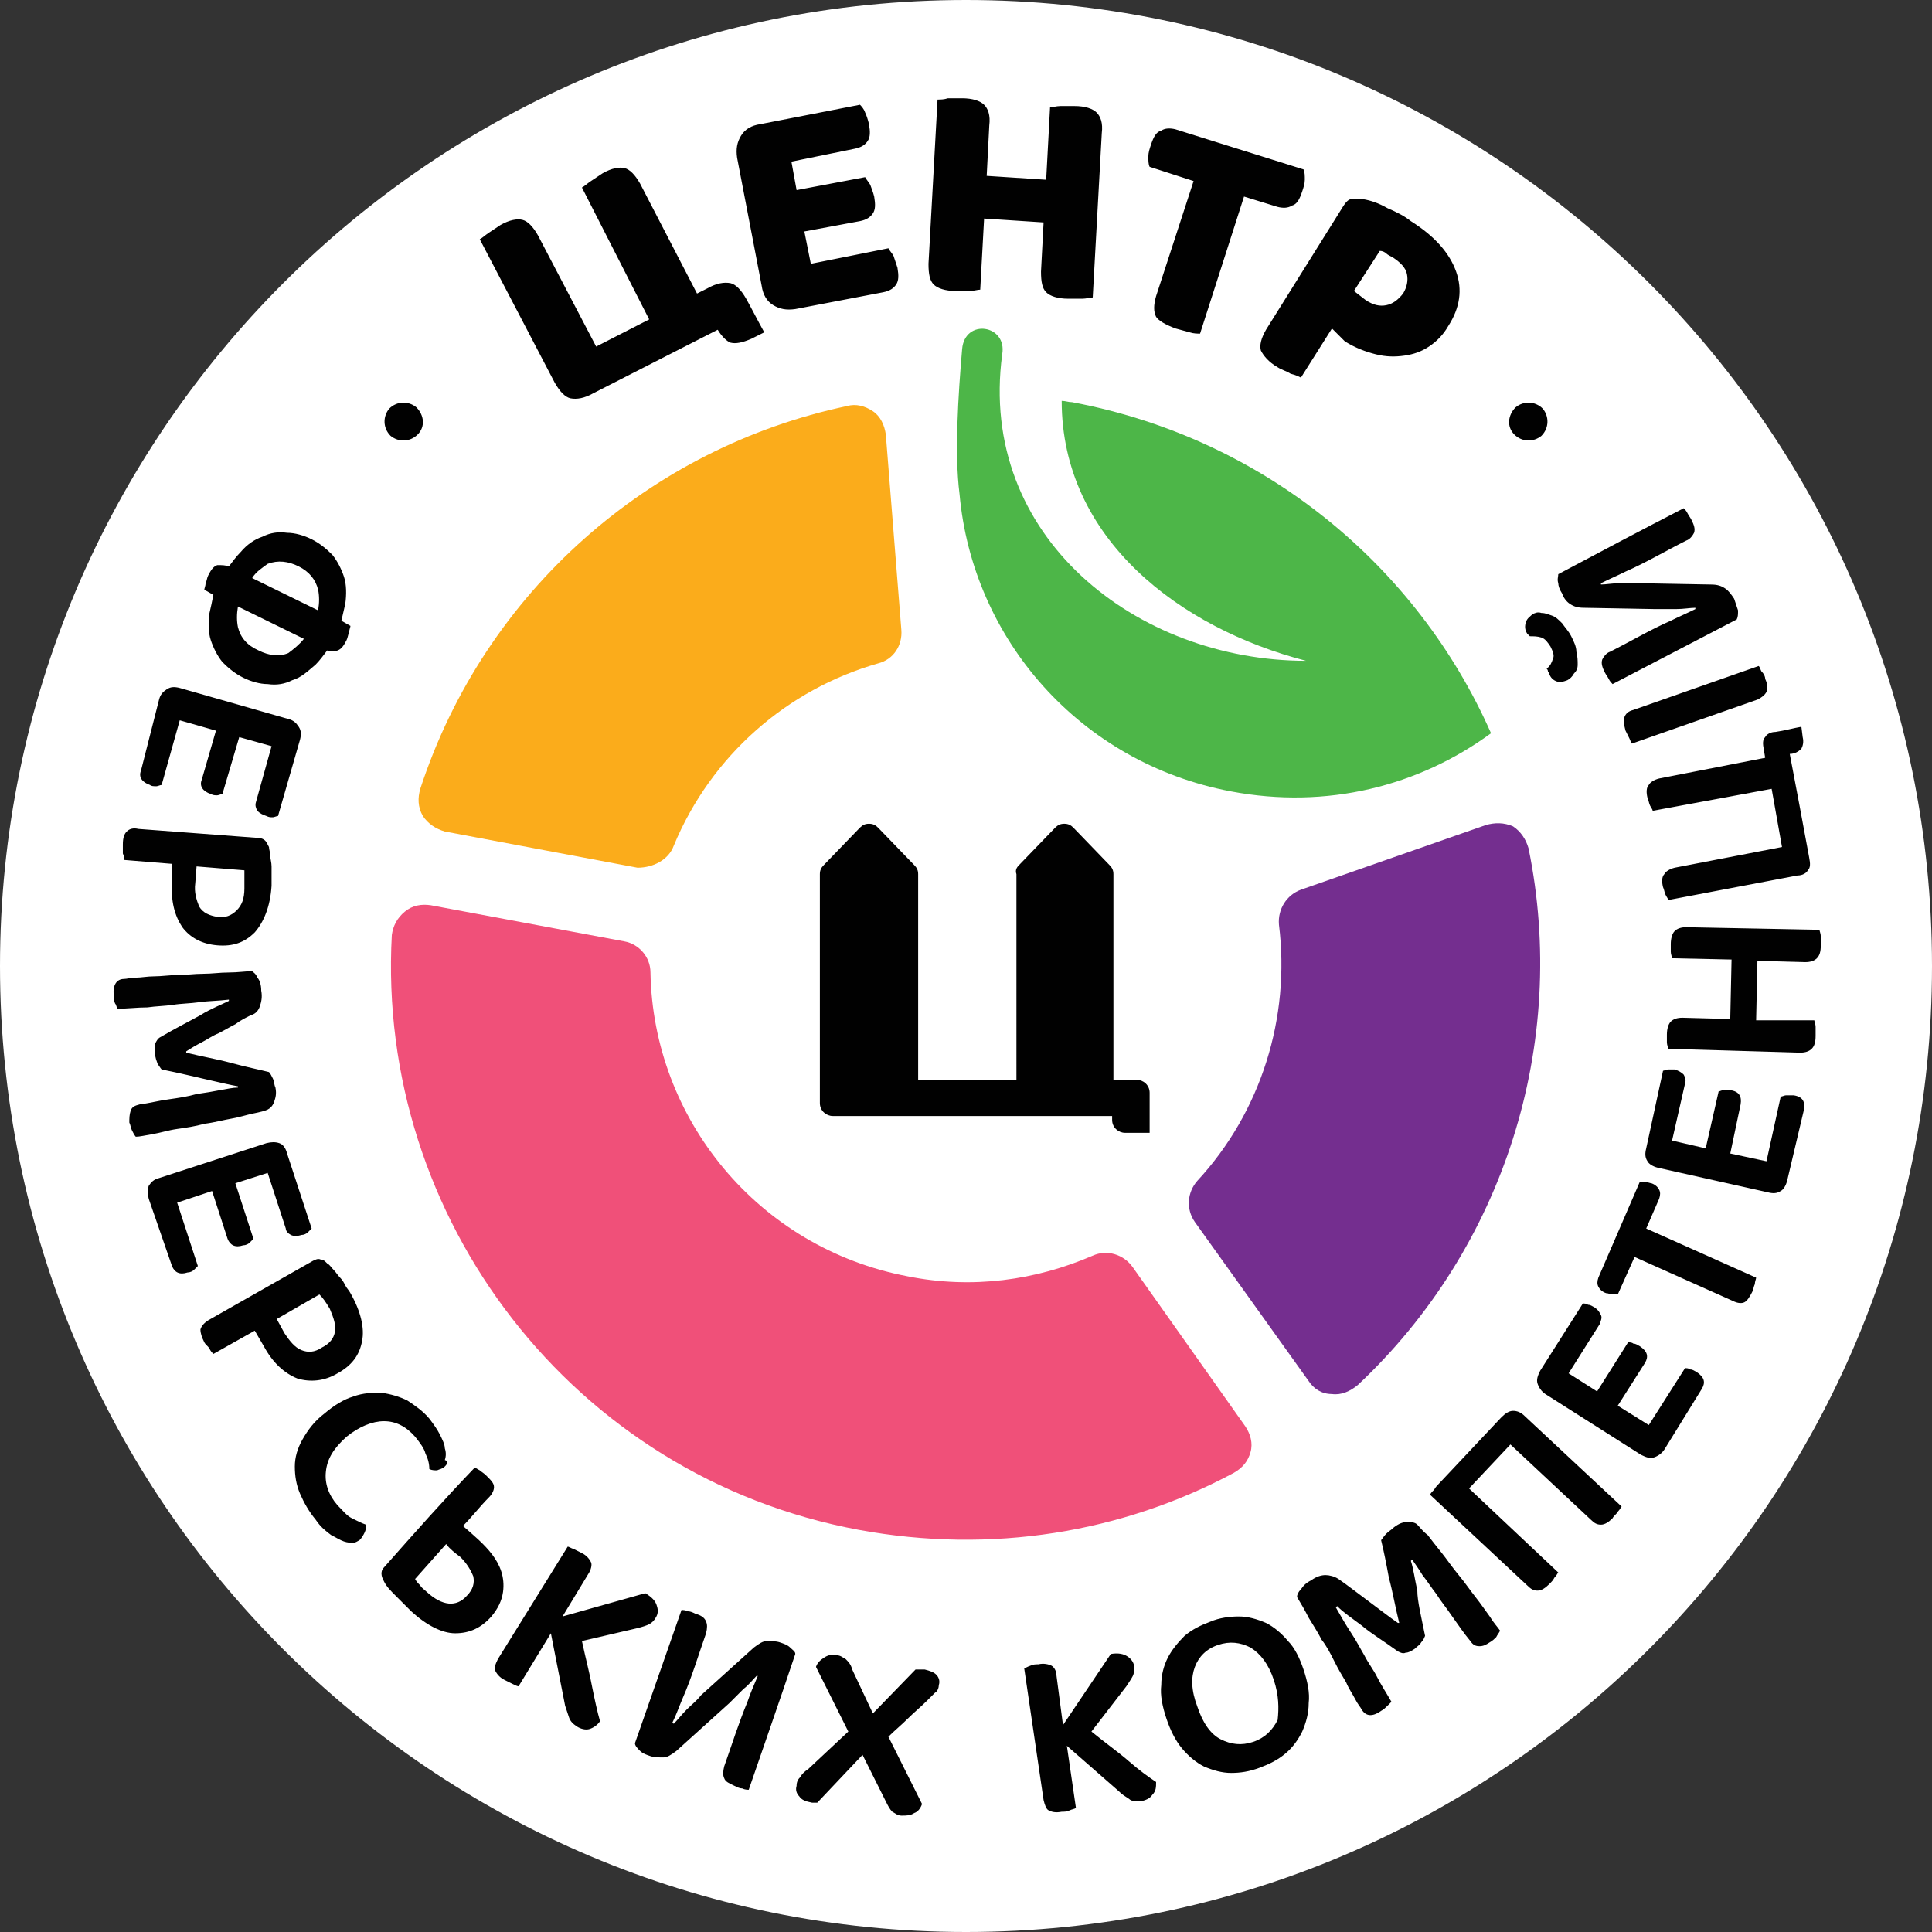
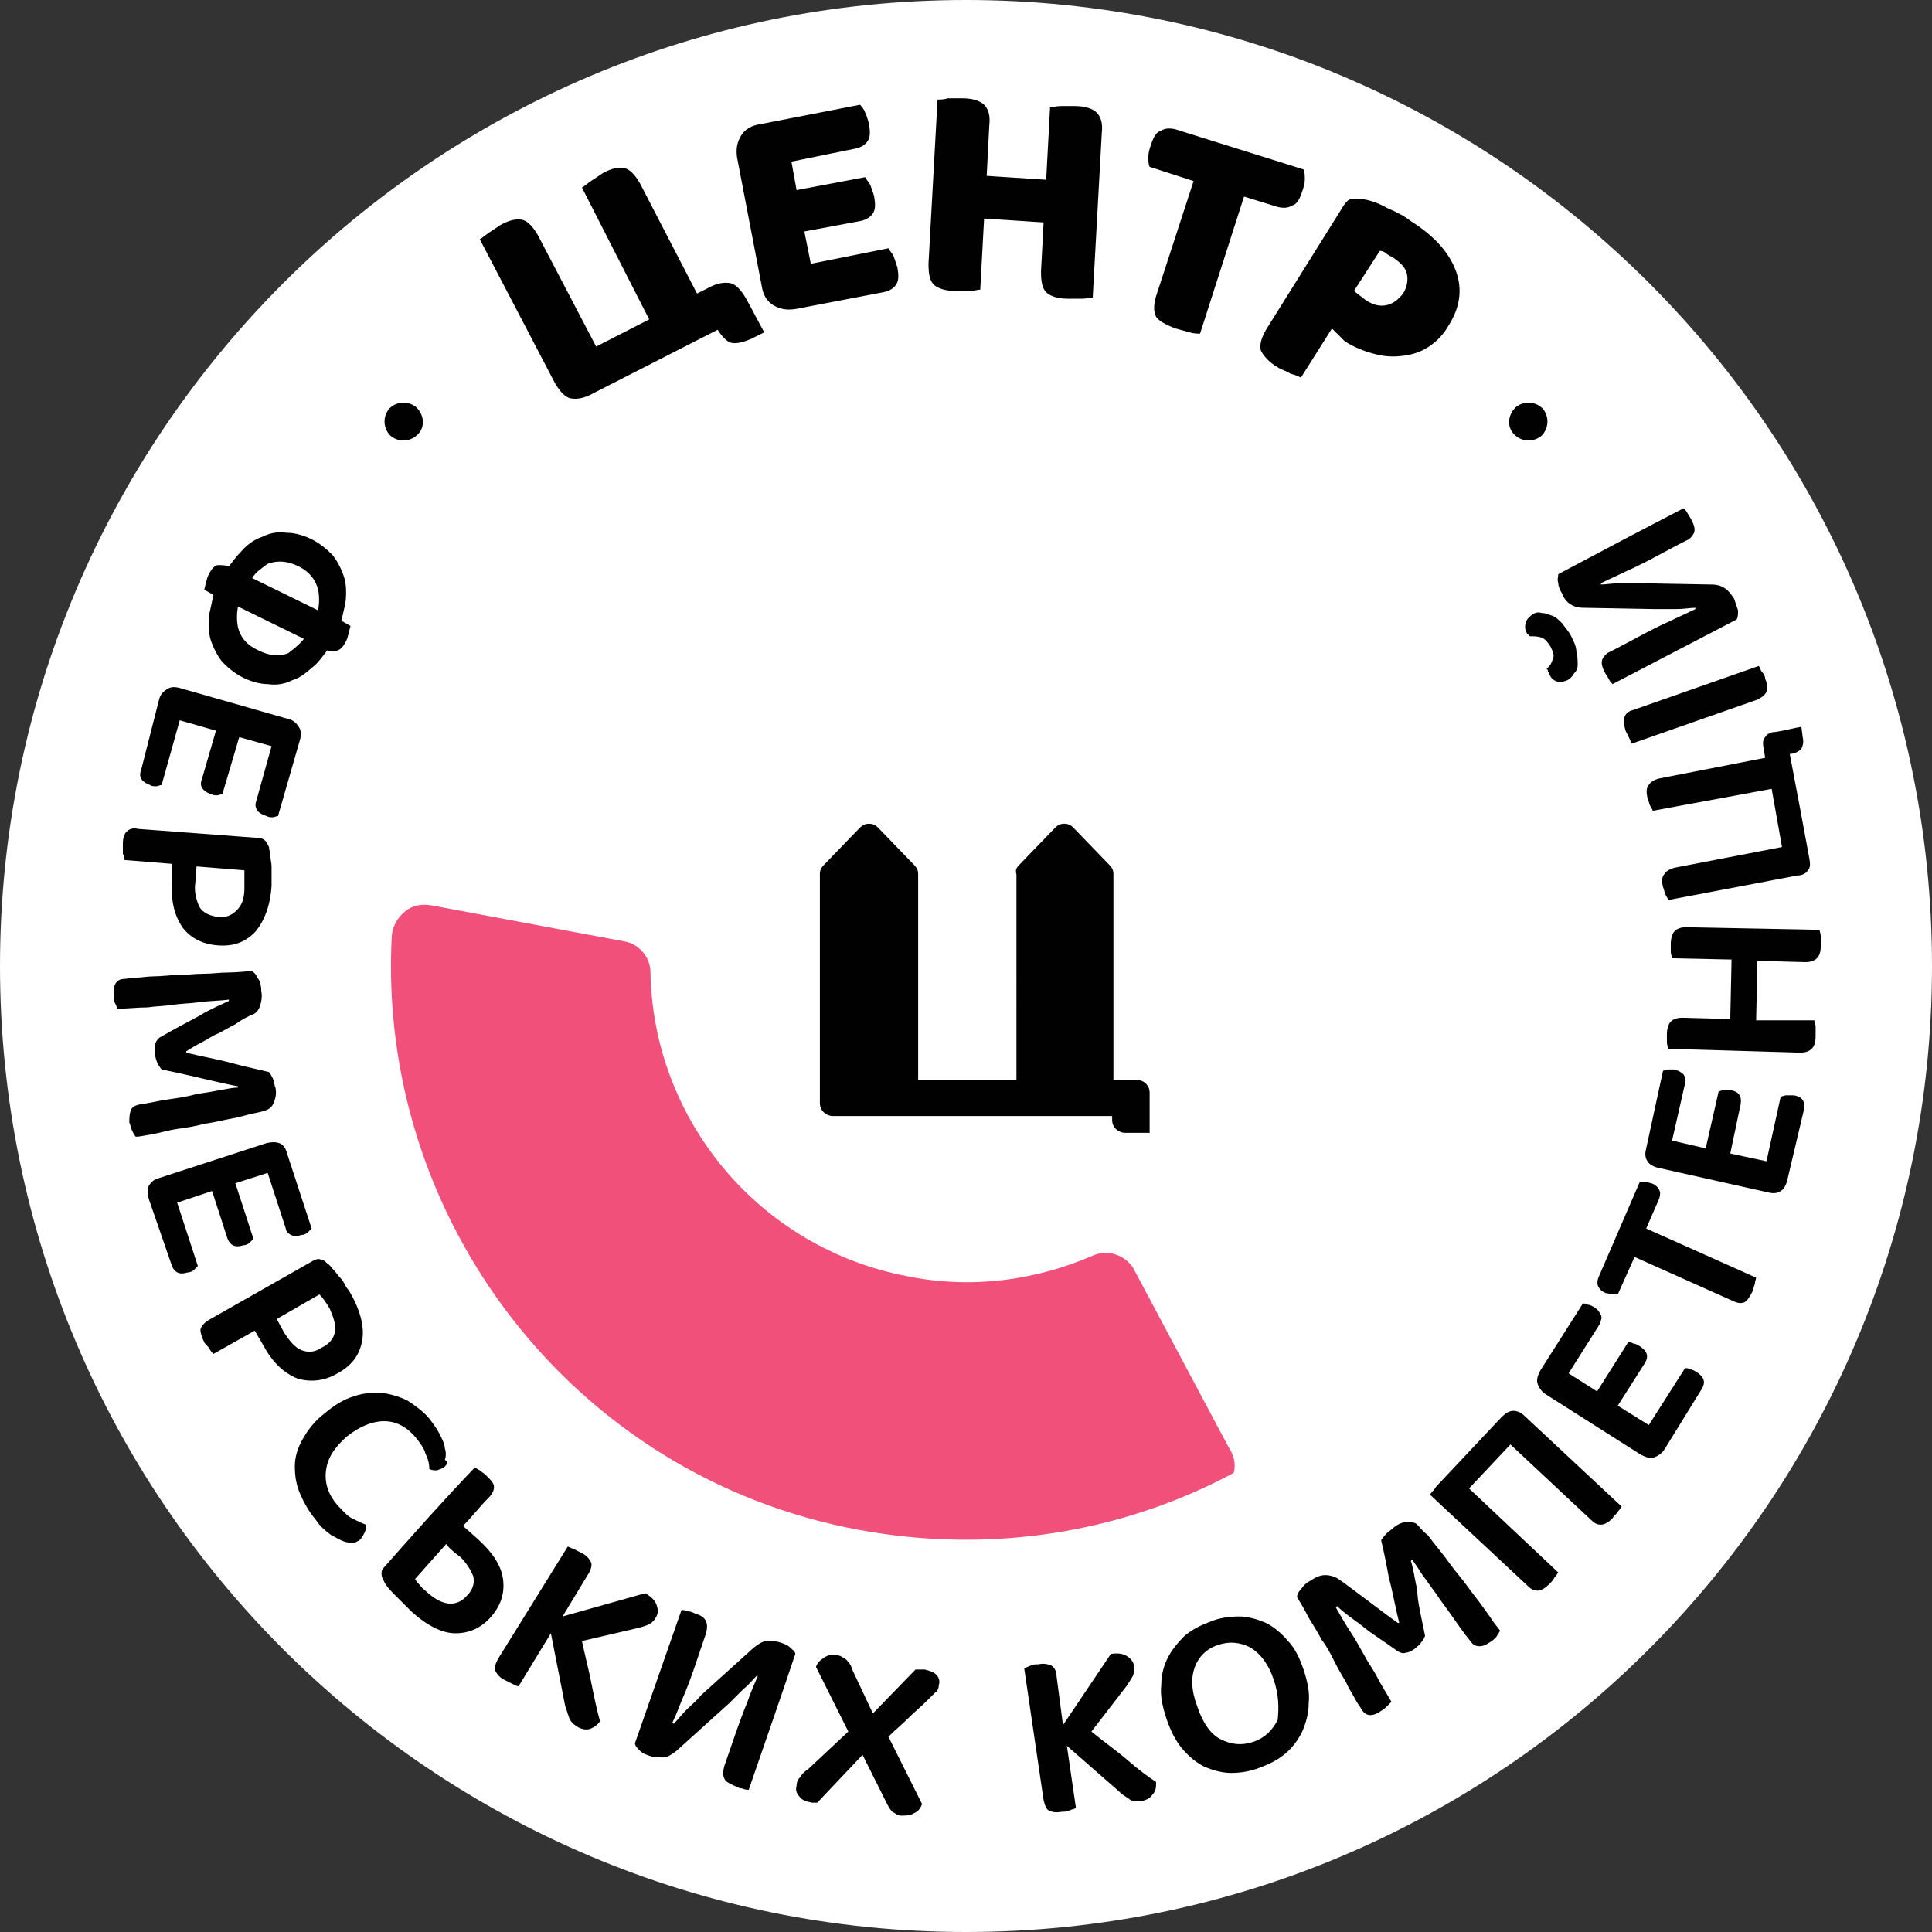
<svg xmlns="http://www.w3.org/2000/svg" version="1.1" id="Layer_1" x="0px" y="0px" width="149.4px" height="149.4px" viewBox="0 0 149.4 149.4" style="enable-background:new 0 0 149.4 149.4;" xml:space="preserve">
  <rect x="0" y="0" width="149.4" height="149.4" fill="#333333" stroke="none" />
  <style type="text/css">
	.st0{fill-rule:evenodd;clip-rule:evenodd;fill:#FFFFFF;}
	.st1{fill-rule:evenodd;clip-rule:evenodd;fill:#FBAC1B;}
	.st2{fill-rule:evenodd;clip-rule:evenodd;fill:#F05079;}
	.st3{fill-rule:evenodd;clip-rule:evenodd;fill:#742E8F;}
	.st4{fill-rule:evenodd;clip-rule:evenodd;fill:#4DB648;}
	.st5{fill:#010101;}
</style>
  <path class="st0" d="M74.7,0C33.5,0,0,33.5,0,74.7c0,41.3,33.5,74.7,74.7,74.7c41.3,0,74.7-33.5,74.7-74.7C149.4,33.5,116,0,74.7,0" />
-   <path class="st1" d="M52.1,65.4c2.9-7,8.8-12.1,15.8-14.1c1.2-0.3,1.9-1.4,1.8-2.6l-1.2-15.1c-0.1-0.7-0.4-1.4-1-1.8  c-0.6-0.4-1.3-0.6-2-0.4c-15.2,3.2-28,14.3-33,29.6c-0.2,0.7-0.2,1.4,0.2,2.1c0.4,0.6,1,1,1.7,1.2l14.9,2.8  C50.5,67.1,51.7,66.5,52.1,65.4" />
-   <path class="st2" d="M84.5,97.1c-4.4,1.9-9.3,2.6-14.3,1.6c-11.6-2.2-19.7-12.2-19.9-23.5c0-1.2-0.9-2.2-2-2.4L33.3,70  c-0.7-0.1-1.4,0-2,0.5c-0.6,0.5-0.9,1.1-1,1.8c-1.2,21.9,14,41.9,36.1,46c10.3,1.9,20.4,0.2,29-4.4c0.7-0.4,1.1-0.9,1.3-1.6  c0.2-0.7,0-1.4-0.4-2L87.6,98C86.9,97,85.6,96.6,84.5,97.1" />
-   <path class="st3" d="M114.9,63.8l-14.3,5c-1.1,0.4-1.8,1.5-1.7,2.7c0.9,7.2-1.4,14.5-6.3,19.8c-0.8,0.9-0.9,2.2-0.2,3.2l8.8,12.3  c0.4,0.6,1,1,1.8,1c0.7,0.1,1.4-0.2,2-0.7c11.3-10.6,16.3-26.4,13.2-41.5c-0.2-0.7-0.6-1.3-1.2-1.7  C116.3,63.6,115.6,63.6,114.9,63.8" />
-   <path class="st4" d="M115.3,56.7c-5.7-12.9-17.5-22.8-32.4-25.6c-0.3,0-0.5-0.1-0.8-0.1c0,10.7,9.2,17.6,18.9,20.1  c-13.1,0-25.4-9.6-23.5-23.7c0.4-2.3-2.9-2.8-3.1-0.4c-0.3,3.5-0.6,8.1-0.2,11.2l0,0c1,11.2,9.3,20.8,21,23  C102.6,62.6,109.7,60.8,115.3,56.7" />
+   <path class="st2" d="M84.5,97.1c-4.4,1.9-9.3,2.6-14.3,1.6c-11.6-2.2-19.7-12.2-19.9-23.5c0-1.2-0.9-2.2-2-2.4L33.3,70  c-0.7-0.1-1.4,0-2,0.5c-0.6,0.5-0.9,1.1-1,1.8c-1.2,21.9,14,41.9,36.1,46c10.3,1.9,20.4,0.2,29-4.4c0.2-0.7,0-1.4-0.4-2L87.6,98C86.9,97,85.6,96.6,84.5,97.1" />
  <path class="st5" d="M78.8,66.9l2.8-2.9c0.2-0.2,0.4-0.3,0.7-0.3c0.3,0,0.5,0.1,0.7,0.3l2.8,2.9c0.2,0.2,0.3,0.4,0.3,0.7v15.9h1.8  c0.5,0,1,0.4,1,1c0,1,0,2.1,0,3.1H87c-0.5,0-1-0.4-1-1v-0.3c-7.2,0-14.4,0-21.6,0c-0.5,0-1-0.4-1-1V67.6c0-0.3,0.1-0.5,0.3-0.7  l2.8-2.9c0.2-0.2,0.4-0.3,0.7-0.3c0.3,0,0.5,0.1,0.7,0.3l2.8,2.9c0.2,0.2,0.3,0.4,0.3,0.7v15.9h7.6V67.6  C78.5,67.3,78.6,67.1,78.8,66.9 M32.2,31.5c-0.6-0.5-1.5-0.5-2.1,0.1c-0.5,0.6-0.5,1.5,0.1,2.1c0.6,0.5,1.5,0.5,2.1-0.1  C32.9,33,32.8,32.1,32.2,31.5z M130.2,39.3c0.1,0.1,0.2,0.2,0.3,0.4c0.1,0.2,0.2,0.3,0.3,0.5c0.2,0.4,0.3,0.7,0.2,1  c-0.1,0.2-0.3,0.5-0.6,0.6c-1.6,0.8-3.1,1.7-4.7,2.4c-0.6,0.3-1.3,0.6-1.9,0.9l0,0.1c0.4,0,0.9-0.1,1.4-0.1c0.5,0,1,0,1.6,0l5.5,0.1  c0.5,0,0.8,0.1,1.1,0.3c0.3,0.2,0.5,0.5,0.7,0.8c0.1,0.3,0.2,0.6,0.3,0.9c0,0.3,0,0.5-0.1,0.7l-9.6,5c-0.1-0.1-0.2-0.2-0.3-0.4  c-0.1-0.2-0.2-0.3-0.3-0.5c-0.2-0.4-0.3-0.7-0.2-1c0.1-0.2,0.3-0.5,0.6-0.6c1.6-0.8,3.1-1.7,4.7-2.4c0.6-0.3,1.3-0.6,1.9-0.9l0-0.1  c-0.4,0-0.9,0.1-1.5,0.1c-0.5,0-1.1,0-1.6,0l-5.5-0.1c-0.5,0-0.8-0.1-1.1-0.3c-0.3-0.2-0.5-0.5-0.6-0.8c-0.2-0.3-0.3-0.6-0.3-0.8  c-0.1-0.3,0-0.5,0-0.7C123.7,42.7,126.9,41,130.2,39.3z M119.9,50c-0.2-0.3-0.4-0.6-0.7-0.7c-0.3-0.1-0.6-0.1-0.9-0.1  c0,0-0.1-0.1-0.1-0.1c0,0-0.1-0.1-0.1-0.1c-0.2-0.3-0.2-0.6-0.1-0.9c0.1-0.3,0.3-0.4,0.5-0.6c0.2-0.1,0.4-0.2,0.7-0.1  c0.3,0,0.5,0.1,0.8,0.2c0.3,0.1,0.5,0.3,0.8,0.6c0.2,0.3,0.5,0.6,0.7,1c0.2,0.4,0.4,0.8,0.4,1.2c0.1,0.4,0.1,0.7,0.1,1  c0,0.3-0.1,0.5-0.3,0.7c-0.1,0.2-0.3,0.4-0.5,0.5c-0.3,0.1-0.5,0.2-0.8,0.1c-0.3-0.1-0.5-0.3-0.6-0.6c0-0.1-0.1-0.1-0.1-0.2  c0,0,0-0.1-0.1-0.2c0.3-0.2,0.4-0.5,0.5-0.8C120.2,50.7,120.1,50.4,119.9,50z M139.9,66.3c0.1,0.5,0.1,0.8-0.1,1  c-0.1,0.2-0.4,0.4-0.8,0.4l-10,1.9c0-0.1-0.1-0.2-0.2-0.4c-0.1-0.2-0.1-0.4-0.2-0.6c-0.1-0.4-0.1-0.8,0.1-1c0.1-0.2,0.4-0.4,0.8-0.5  l8.3-1.6L137,61l-9.2,1.7c0-0.1-0.1-0.2-0.2-0.4c-0.1-0.2-0.1-0.4-0.2-0.6c-0.1-0.4-0.1-0.8,0.1-1c0.1-0.2,0.4-0.4,0.8-0.5l8.2-1.6  l-0.1-0.6c-0.1-0.5-0.1-0.8,0.1-1c0.1-0.2,0.4-0.4,0.8-0.4c0.7-0.1,1.4-0.3,2-0.4l0.1,0.8c0.1,0.4,0,0.7-0.1,0.9  c-0.2,0.2-0.5,0.4-0.9,0.4C138.9,60.9,139.4,63.6,139.9,66.3z M120.5,121.6c-0.1,0.1-0.1,0.2-0.3,0.4c-0.1,0.2-0.2,0.3-0.4,0.5  c-0.3,0.3-0.6,0.5-0.9,0.5c-0.3,0-0.5-0.1-0.8-0.4l-7.5-7c0-0.1,0.1-0.2,0.3-0.4c0.1-0.2,0.3-0.4,0.4-0.5c1.6-1.7,3.2-3.4,4.8-5.1  c0.3-0.3,0.6-0.5,0.9-0.5c0.3,0,0.6,0.1,0.9,0.4l7.5,7c-0.1,0.1-0.1,0.2-0.3,0.4c-0.1,0.2-0.3,0.3-0.4,0.5c-0.3,0.3-0.6,0.5-0.9,0.5  c-0.3,0-0.5-0.1-0.8-0.4l-6.2-5.8l-3.2,3.4L120.5,121.6z M136.5,52.5c0.2,0.4,0.2,0.8,0.1,1c-0.1,0.2-0.3,0.4-0.7,0.6l-9.7,3.4  c-0.1-0.1-0.1-0.2-0.2-0.4c-0.1-0.2-0.2-0.4-0.3-0.6c-0.1-0.4-0.2-0.8-0.1-1c0.1-0.3,0.3-0.5,0.7-0.6l9.7-3.4  c0.1,0.1,0.1,0.2,0.2,0.4C136.4,52.1,136.5,52.3,136.5,52.5z M140.3,78.9c0,0.1,0.1,0.3,0.1,0.5c0,0.2,0,0.4,0,0.7  c0,0.5-0.1,0.8-0.3,1c-0.2,0.2-0.5,0.3-0.9,0.3L129,81.1c0-0.1-0.1-0.3-0.1-0.5c0-0.2,0-0.4,0-0.6c0-0.4,0.1-0.8,0.3-1  c0.2-0.2,0.5-0.3,0.9-0.3l3.7,0.1l0.1-4.6l-4.6-0.1c0-0.1-0.1-0.3-0.1-0.5c0-0.2,0-0.4,0-0.6c0-0.4,0.1-0.8,0.3-1  c0.2-0.2,0.5-0.3,0.9-0.3l10.3,0.2c0,0.1,0.1,0.3,0.1,0.5c0,0.2,0,0.4,0,0.7c0,0.5-0.1,0.8-0.3,1c-0.2,0.2-0.5,0.3-0.9,0.3l-3.7-0.1  l-0.1,4.6L140.3,78.9z M138.2,91.3c-0.1,0.4-0.3,0.7-0.5,0.8c-0.3,0.2-0.6,0.2-1,0.1l-8.5-1.9c-0.4-0.1-0.7-0.3-0.8-0.5  c-0.2-0.3-0.2-0.6-0.1-1l1.3-6c0.1,0,0.2-0.1,0.4-0.1c0.2,0,0.3,0,0.5,0c0.3,0.1,0.5,0.2,0.7,0.4c0.1,0.2,0.2,0.4,0.1,0.7l-1,4.4  l2.6,0.6l1-4.4c0.1,0,0.2-0.1,0.4-0.1c0.2,0,0.3,0,0.5,0c0.7,0.1,0.9,0.5,0.8,1.1l-0.8,3.8l2.8,0.6l1.1-5c0.1,0,0.3-0.1,0.4-0.1  c0.2,0,0.4,0,0.6,0c0.7,0.1,0.9,0.5,0.8,1.1L138.2,91.3z M126.8,91.4c0.1,0,0.3,0,0.4,0c0.2,0,0.4,0.1,0.5,0.1  c0.3,0.1,0.5,0.3,0.6,0.5c0.1,0.2,0.1,0.4,0,0.7l-1,2.3l8.5,3.8c0,0.1-0.1,0.3-0.1,0.5c-0.1,0.2-0.1,0.4-0.2,0.6  c-0.2,0.4-0.4,0.7-0.6,0.8c-0.2,0.1-0.5,0.1-0.9-0.1l-7.6-3.4l-1.3,2.9c-0.1,0-0.3,0-0.4,0c-0.2,0-0.3-0.1-0.5-0.1  c-0.3-0.1-0.5-0.3-0.6-0.5c-0.1-0.2-0.1-0.4,0-0.7L126.8,91.4z M128.7,112.1c-0.2,0.3-0.5,0.5-0.8,0.6c-0.3,0.1-0.6,0-1-0.2  l-7.4-4.7c-0.3-0.2-0.5-0.5-0.6-0.8c-0.1-0.3,0-0.6,0.2-1l3.3-5.2c0.1,0,0.3,0,0.4,0.1c0.2,0,0.3,0.1,0.5,0.2  c0.3,0.2,0.4,0.4,0.5,0.6c0.1,0.2,0,0.4-0.1,0.7l-2.4,3.8l2.2,1.4l2.4-3.8c0.1,0,0.3,0,0.4,0.1c0.2,0,0.3,0.1,0.5,0.2  c0.6,0.4,0.7,0.8,0.4,1.3l-2.1,3.3l2.4,1.5l2.8-4.4c0.1,0,0.3,0,0.4,0.1c0.2,0,0.3,0.1,0.5,0.2c0.6,0.4,0.7,0.8,0.4,1.3L128.7,112.1  z M110.2,126.5c-0.1,0.2-0.1,0.3-0.3,0.5c-0.1,0.2-0.3,0.3-0.5,0.5c-0.3,0.2-0.5,0.3-0.7,0.3c-0.2,0.1-0.4,0-0.6-0.1  c-1.1-0.8-2.1-1.4-2.8-2c-0.8-0.6-1.4-1-1.9-1.5l-0.1,0.1c0.4,0.7,0.8,1.4,1.2,2c0.4,0.6,0.7,1.2,1,1.7c0.3,0.6,0.7,1.1,1,1.7  c0.3,0.6,0.7,1.2,1.1,1.9c-0.1,0.1-0.2,0.2-0.3,0.3c-0.1,0.1-0.3,0.3-0.5,0.4c-0.7,0.5-1.2,0.4-1.5-0.1c-0.1-0.2-0.3-0.4-0.5-0.8  c-0.2-0.4-0.5-0.8-0.7-1.3c-0.3-0.5-0.6-1-0.9-1.6c-0.3-0.6-0.6-1.2-1-1.7c-0.3-0.6-0.7-1.2-1-1.7c-0.3-0.6-0.6-1.1-0.9-1.6  c0-0.2,0.1-0.4,0.3-0.6c0.2-0.3,0.4-0.5,0.8-0.7c0.4-0.3,0.8-0.4,1.1-0.4c0.3,0,0.7,0.1,1,0.3c0.3,0.2,0.7,0.5,1.1,0.8  c0.4,0.3,0.8,0.6,1.2,0.9c0.4,0.3,0.8,0.6,1.2,0.9c0.4,0.3,0.8,0.6,1.1,0.8l0.1,0c-0.3-1.2-0.5-2.4-0.8-3.5  c-0.2-1.1-0.4-2.1-0.6-2.9c0.1-0.1,0.2-0.3,0.4-0.5c0.2-0.2,0.4-0.3,0.6-0.5c0.4-0.3,0.7-0.4,1-0.4c0.3,0,0.6,0,0.8,0.2  c0.2,0.2,0.4,0.5,0.8,0.8c0.3,0.4,0.7,0.9,1.1,1.4c0.4,0.5,0.8,1.1,1.3,1.7c0.5,0.6,0.9,1.2,1.3,1.7c0.4,0.5,0.8,1.1,1.1,1.5  c0.3,0.5,0.6,0.8,0.8,1.1c-0.1,0.2-0.2,0.3-0.3,0.5c-0.1,0.1-0.3,0.3-0.5,0.4c-0.3,0.2-0.5,0.3-0.8,0.3c-0.3,0-0.5-0.1-0.7-0.4  c-0.5-0.6-0.9-1.2-1.4-1.9c-0.4-0.6-0.9-1.2-1.2-1.7c-0.4-0.5-0.7-1-1.1-1.5c-0.3-0.5-0.6-0.9-0.8-1.2l-0.1,0.1  c0.2,0.6,0.3,1.4,0.5,2.3C109.6,123.8,109.9,125,110.2,126.5z M98.5,129.9c-0.4-1.2-1-2-1.8-2.5c-0.8-0.4-1.6-0.5-2.5-0.2  c-0.9,0.3-1.5,0.9-1.8,1.7c-0.3,0.8-0.3,1.8,0.2,3.1c0.4,1.2,1,2.1,1.8,2.5c0.8,0.4,1.6,0.5,2.5,0.2c0.9-0.3,1.5-0.9,1.9-1.7  C98.9,132.1,98.9,131.1,98.5,129.9z M100.8,129.1c0.3,0.9,0.5,1.8,0.4,2.6c0,0.8-0.2,1.5-0.5,2.2c-0.3,0.6-0.7,1.2-1.3,1.7  c-0.6,0.5-1.2,0.8-2,1.1c-0.8,0.3-1.5,0.4-2.2,0.4c-0.7,0-1.4-0.2-2.1-0.5c-0.6-0.3-1.2-0.8-1.7-1.4c-0.5-0.6-0.9-1.4-1.2-2.3  c-0.3-0.9-0.5-1.8-0.4-2.6c0-0.8,0.2-1.5,0.5-2.1c0.3-0.6,0.8-1.2,1.3-1.7c0.6-0.5,1.2-0.8,2-1.1c0.7-0.3,1.5-0.4,2.2-0.4  c0.7,0,1.4,0.2,2.1,0.5c0.6,0.3,1.2,0.8,1.7,1.4C100.1,127.4,100.5,128.2,100.8,129.1z M82.5,135l0.7,4.8c-0.1,0.1-0.3,0.1-0.5,0.2  c-0.2,0.1-0.4,0.1-0.6,0.1c-0.5,0.1-0.8,0-1-0.1c-0.2-0.1-0.3-0.4-0.4-0.8L79.2,129c0.1,0,0.2-0.1,0.5-0.2c0.2-0.1,0.4-0.1,0.6-0.1  c0.4-0.1,0.8,0,1,0.1c0.2,0.1,0.4,0.4,0.4,0.8l0.5,3.8l3.7-5.5c0.6-0.1,1,0,1.3,0.2c0.3,0.2,0.5,0.5,0.5,0.8c0,0.3,0,0.5-0.1,0.7  c-0.1,0.2-0.3,0.5-0.5,0.8l-2.7,3.5c1.1,0.9,2.1,1.6,2.9,2.3c0.8,0.7,1.5,1.2,2.1,1.6c0,0.4,0,0.7-0.3,1c-0.2,0.3-0.5,0.4-0.9,0.5  c-0.4,0-0.7,0-0.9-0.2c-0.3-0.2-0.5-0.3-0.8-0.6L82.5,135z M57.9,138.4c-0.1,0-0.3,0-0.5-0.1c-0.2,0-0.4-0.1-0.6-0.2  c-0.4-0.2-0.7-0.3-0.8-0.6c-0.1-0.2-0.1-0.5,0-0.9c0.6-1.7,1.1-3.3,1.8-5c0.2-0.6,0.5-1.3,0.8-2l-0.1,0c-0.3,0.3-0.6,0.7-1,1  c-0.4,0.4-0.7,0.7-1.1,1.1l-4.1,3.7c-0.4,0.3-0.7,0.5-1,0.5c-0.3,0-0.7,0-1-0.1c-0.3-0.1-0.6-0.2-0.8-0.4c-0.2-0.2-0.4-0.4-0.4-0.6  l3.6-10.3c0.1,0,0.3,0,0.5,0.1c0.2,0,0.4,0.1,0.6,0.2c0.4,0.1,0.7,0.3,0.8,0.6c0.1,0.2,0.1,0.5,0,0.9c-0.6,1.7-1.1,3.4-1.8,5  c-0.3,0.7-0.5,1.3-0.8,1.9l0.1,0.1c0.3-0.3,0.6-0.7,1-1.1c0.4-0.4,0.8-0.7,1.1-1.1l4.1-3.7c0.4-0.3,0.7-0.5,1-0.5c0.3,0,0.7,0,1,0.1  c0.3,0.1,0.6,0.2,0.8,0.4c0.2,0.2,0.4,0.3,0.4,0.5C60.3,131.5,59.1,134.9,57.9,138.4z M35.6,120.4c0.5,0.5,0.8,1,1,1.5  c0.1,0.5,0,1-0.5,1.5c-0.8,0.9-1.9,0.8-3.1-0.3c-0.2-0.2-0.4-0.3-0.5-0.5c-0.2-0.2-0.3-0.3-0.4-0.5c0.8-0.9,1.6-1.8,2.4-2.7  C34.8,119.8,35.2,120.1,35.6,120.4z M29.7,121.2c-0.2,0.2-0.2,0.4-0.2,0.5c0,0.2,0.1,0.4,0.2,0.6c0.2,0.4,0.5,0.7,0.9,1.1  c0.4,0.4,0.8,0.8,1.2,1.2c1.2,1.1,2.4,1.7,3.4,1.7c1.1,0,2-0.4,2.8-1.3c0.5-0.6,0.8-1.2,0.9-1.9c0.3-2.3-1.5-3.7-3.1-5.1  c0.7-0.7,1.3-1.5,2-2.2c0.3-0.3,0.4-0.6,0.4-0.8c0-0.3-0.2-0.5-0.6-0.9c-0.2-0.2-0.4-0.3-0.5-0.4c-0.2-0.1-0.3-0.2-0.4-0.2  C34.3,116,32,118.6,29.7,121.2z M23.5,49.4l-5.1-2.5c-0.1,0.6-0.1,1.1,0,1.6c0.2,0.8,0.7,1.4,1.6,1.8c0.8,0.4,1.6,0.5,2.3,0.2  C22.7,50.2,23.2,49.8,23.5,49.4z M19.5,44.7l5.1,2.5c0.1-0.6,0.1-1.1,0-1.6c-0.2-0.8-0.7-1.4-1.5-1.8c-0.8-0.4-1.6-0.5-2.4-0.2  C20.3,43.9,19.8,44.2,19.5,44.7z M17.7,43.8c0.3-0.4,0.6-0.8,0.9-1.1c0.5-0.6,1.1-1,1.7-1.2c0.6-0.3,1.2-0.4,1.9-0.3  c0.6,0,1.3,0.2,1.9,0.5c0.6,0.3,1.1,0.7,1.6,1.2c0.4,0.5,0.7,1.1,0.9,1.7c0.2,0.6,0.2,1.4,0.1,2.1c-0.1,0.4-0.2,0.9-0.3,1.3l0.7,0.4  c0,0.1-0.1,0.3-0.1,0.5c-0.1,0.2-0.1,0.4-0.2,0.6c-0.2,0.4-0.4,0.7-0.7,0.8c-0.2,0.1-0.5,0.1-0.8,0c-0.3,0.4-0.6,0.8-0.9,1.1  c-0.6,0.5-1.1,1-1.8,1.2c-0.6,0.3-1.2,0.4-1.9,0.3c-0.6,0-1.3-0.2-1.9-0.5c-0.6-0.3-1.1-0.7-1.6-1.2c-0.4-0.5-0.7-1.1-0.9-1.7  c-0.2-0.6-0.2-1.4-0.1-2.1c0.1-0.4,0.2-0.9,0.3-1.4l-0.7-0.4c0-0.1,0.1-0.3,0.1-0.5c0.1-0.2,0.1-0.4,0.2-0.6  c0.2-0.4,0.4-0.7,0.7-0.8C17.2,43.7,17.4,43.7,17.7,43.8z M34.4,113.4c-0.2,0.2-0.4,0.2-0.6,0.3c-0.2,0-0.4,0-0.6-0.1  c0-0.4-0.1-0.8-0.3-1.2c-0.1-0.4-0.4-0.8-0.8-1.3c-0.7-0.8-1.5-1.2-2.4-1.2c-0.9,0-1.9,0.4-2.9,1.2c-1,0.9-1.5,1.7-1.6,2.7  c-0.1,0.9,0.2,1.8,0.9,2.6c0.4,0.4,0.7,0.8,1.1,1c0.4,0.2,0.8,0.4,1.1,0.5c0,0.2,0,0.4-0.1,0.6c-0.1,0.2-0.2,0.4-0.4,0.6  c-0.2,0.1-0.3,0.2-0.5,0.2c-0.2,0-0.4,0-0.7-0.1c-0.3-0.1-0.6-0.3-1-0.5c-0.4-0.3-0.8-0.6-1.2-1.2c-0.5-0.6-0.9-1.3-1.2-2  c-0.3-0.7-0.4-1.4-0.4-2.1c0-0.7,0.2-1.4,0.6-2.1c0.4-0.7,0.9-1.4,1.7-2c0.7-0.6,1.5-1.1,2.2-1.3c0.8-0.3,1.5-0.3,2.2-0.3  c0.7,0.1,1.4,0.3,2,0.6c0.6,0.4,1.2,0.8,1.7,1.4c0.3,0.4,0.6,0.8,0.8,1.2c0.2,0.4,0.4,0.8,0.4,1.1c0.1,0.3,0.1,0.6,0,0.9  C34.7,113,34.6,113.2,34.4,113.4z M22,103.1c0.4,0.6,0.8,1.1,1.3,1.3c0.5,0.2,1,0.2,1.6-0.2c0.6-0.3,0.9-0.7,1-1.2  c0.1-0.5-0.1-1.1-0.4-1.8c-0.3-0.5-0.5-0.8-0.8-1.1l-3.3,1.9L22,103.1z M19.7,102.9l-3.2,1.8c-0.1-0.1-0.2-0.2-0.3-0.4  c-0.1-0.2-0.3-0.3-0.4-0.5c-0.2-0.4-0.3-0.7-0.3-1c0.1-0.3,0.3-0.5,0.6-0.7l8.1-4.6c0.2-0.1,0.4-0.2,0.6-0.1c0.2,0,0.3,0.1,0.5,0.3  c0.2,0.1,0.3,0.3,0.5,0.5c0.2,0.2,0.3,0.4,0.5,0.6c0.2,0.2,0.3,0.4,0.4,0.6c0.1,0.2,0.3,0.4,0.4,0.6c0.8,1.4,1.1,2.7,0.9,3.7  c-0.2,1.1-0.8,1.9-1.9,2.5c-1,0.6-2.1,0.7-3.1,0.4c-1-0.4-1.9-1.2-2.6-2.5L19.7,102.9z M11.5,92.7c-0.1-0.4-0.1-0.7,0-1  c0.2-0.3,0.4-0.5,0.8-0.6l8.3-2.7c0.4-0.1,0.7-0.1,1,0c0.3,0.1,0.5,0.4,0.6,0.8l1.9,5.8c-0.1,0.1-0.2,0.2-0.3,0.3  c-0.1,0.1-0.3,0.2-0.5,0.2c-0.3,0.1-0.6,0.1-0.8,0c-0.2-0.1-0.4-0.3-0.4-0.5l-1.4-4.3l-2.5,0.8l1.4,4.3c-0.1,0.1-0.2,0.2-0.3,0.3  c-0.1,0.1-0.3,0.2-0.5,0.2c-0.6,0.2-1,0-1.2-0.5l-1.2-3.7l-2.7,0.9l1.6,4.9c-0.1,0.1-0.2,0.2-0.3,0.3c-0.1,0.1-0.3,0.2-0.5,0.2  c-0.6,0.2-1,0-1.2-0.5L11.5,92.7z M12.5,82.7c-0.1-0.1-0.2-0.3-0.3-0.4C12.1,82,12,81.8,12,81.5c0-0.3,0-0.6,0-0.8  c0.1-0.2,0.2-0.4,0.4-0.5c1.2-0.7,2.2-1.2,3.1-1.7c0.8-0.5,1.6-0.8,2.2-1.1l0-0.1c-0.8,0.1-1.6,0.1-2.3,0.2c-0.7,0.1-1.4,0.1-2,0.2  c-0.7,0.1-1.3,0.1-2,0.2C10.6,77.9,9.9,78,9.1,78C9,77.9,9,77.7,8.9,77.6c-0.1-0.2-0.1-0.4-0.1-0.6c-0.1-0.8,0.2-1.3,0.8-1.3  c0.2,0,0.5-0.1,0.9-0.1c0.4,0,0.9-0.1,1.4-0.1c0.6,0,1.2-0.1,1.8-0.1c0.7,0,1.3-0.1,2-0.1c0.7,0,1.3-0.1,2-0.1  c0.7,0,1.3-0.1,1.8-0.1c0.1,0.1,0.3,0.2,0.4,0.5c0.2,0.2,0.3,0.6,0.3,1c0.1,0.5,0,0.9-0.1,1.2c-0.1,0.3-0.3,0.6-0.7,0.7  c-0.4,0.2-0.8,0.4-1.2,0.7c-0.4,0.2-0.9,0.5-1.3,0.7c-0.5,0.2-0.9,0.5-1.3,0.7c-0.4,0.2-0.9,0.5-1.2,0.7l0,0.1  c1.2,0.3,2.4,0.5,3.5,0.8c1.1,0.3,2.1,0.5,2.9,0.7c0.1,0.1,0.2,0.3,0.3,0.5c0.1,0.2,0.1,0.5,0.2,0.7c0.1,0.5,0,0.8-0.1,1.1  c-0.1,0.3-0.3,0.5-0.5,0.6c-0.2,0.1-0.6,0.2-1.1,0.3c-0.5,0.1-1.1,0.3-1.7,0.4c-0.6,0.1-1.3,0.3-2.1,0.4c-0.7,0.2-1.4,0.3-2.1,0.4  c-0.7,0.1-1.3,0.3-1.9,0.4c-0.6,0.1-1,0.2-1.3,0.2c-0.1-0.1-0.2-0.3-0.3-0.5c-0.1-0.2-0.1-0.4-0.2-0.6c0-0.3,0-0.6,0.1-0.9  c0.1-0.3,0.3-0.4,0.7-0.5c0.8-0.1,1.5-0.3,2.3-0.4c0.7-0.1,1.4-0.2,2.1-0.4c0.7-0.1,1.3-0.2,1.8-0.3c0.6-0.1,1-0.2,1.4-0.2l0-0.1  c-0.6-0.1-1.4-0.3-2.3-0.5C15.2,83.3,14,83,12.5,82.7z M15.1,68.3c-0.1,0.7,0.1,1.3,0.3,1.8c0.3,0.5,0.8,0.7,1.4,0.8  c0.6,0.1,1.1-0.1,1.5-0.5c0.4-0.4,0.6-0.9,0.6-1.7c0-0.5,0-1,0-1.4L15.2,67L15.1,68.3z M13.3,66.8l-3.7-0.3c0-0.1,0-0.3-0.1-0.5  c0-0.2,0-0.4,0-0.7c0-0.5,0.1-0.8,0.3-1c0.2-0.2,0.5-0.3,0.9-0.2l9.3,0.7c0.2,0,0.4,0.1,0.5,0.2c0.1,0.1,0.2,0.3,0.3,0.5  c0,0.2,0.1,0.4,0.1,0.7c0,0.2,0.1,0.5,0.1,0.8c0,0.3,0,0.5,0,0.8c0,0.3,0,0.5,0,0.7c-0.1,1.6-0.6,2.8-1.3,3.6  c-0.8,0.8-1.7,1.1-2.9,1c-1.2-0.1-2.1-0.6-2.7-1.4c-0.6-0.9-0.9-2-0.8-3.6L13.3,66.8z M12.3,54.1c0.1-0.4,0.3-0.6,0.6-0.8  c0.3-0.2,0.6-0.2,1-0.1l8.4,2.4c0.4,0.1,0.6,0.3,0.8,0.6c0.2,0.3,0.2,0.6,0.1,1l-1.7,5.9c-0.1,0-0.3,0.1-0.4,0.1  c-0.2,0-0.3,0-0.5-0.1c-0.3-0.1-0.5-0.2-0.7-0.4c-0.1-0.2-0.2-0.4-0.1-0.7l1.2-4.3L18.5,57l-1.3,4.4c-0.1,0-0.3,0.1-0.4,0.1  c-0.2,0-0.3,0-0.5-0.1c-0.6-0.2-0.9-0.6-0.7-1.1l1.1-3.8l-2.8-0.8l-1.4,5c-0.1,0-0.3,0.1-0.4,0.1c-0.2,0-0.4,0-0.5-0.1  c-0.6-0.2-0.9-0.6-0.7-1.1L12.3,54.1z M66.7,135.7l-3.5,3.7c-0.1,0-0.2,0-0.2,0c-0.1,0-0.2,0-0.2,0c-0.5-0.1-0.8-0.2-1-0.5  c-0.2-0.2-0.3-0.5-0.2-0.8c0-0.3,0.1-0.5,0.3-0.7c0.1-0.2,0.3-0.4,0.6-0.6l3.1-2.9l-2.5-5c0.1-0.3,0.3-0.5,0.6-0.7  c0.3-0.2,0.6-0.3,1-0.2c0.3,0,0.5,0.2,0.7,0.3c0.2,0.2,0.4,0.4,0.5,0.8l1.6,3.4l3.3-3.4c0.2,0,0.4,0,0.7,0c0.4,0.1,0.7,0.2,0.9,0.4  c0.2,0.2,0.3,0.5,0.2,0.8c0,0.2-0.1,0.5-0.3,0.6c-0.2,0.2-0.4,0.4-0.6,0.6c-0.5,0.5-1,0.9-1.5,1.4c-0.5,0.5-1,0.9-1.5,1.4l2.6,5.2  c-0.1,0.3-0.3,0.6-0.6,0.7c-0.3,0.2-0.6,0.2-1,0.2c-0.3,0-0.5-0.2-0.7-0.3c-0.2-0.2-0.3-0.4-0.5-0.8L66.7,135.7z M42.6,126.3  l-2.5,4.1c-0.1,0-0.3-0.1-0.5-0.2c-0.2-0.1-0.4-0.2-0.6-0.3c-0.4-0.2-0.6-0.5-0.7-0.7c-0.1-0.2,0-0.5,0.2-0.9l5.4-8.7  c0.1,0,0.2,0.1,0.5,0.2c0.2,0.1,0.4,0.2,0.6,0.3c0.4,0.2,0.6,0.5,0.7,0.7c0.1,0.2,0,0.6-0.2,0.9l-2,3.3l6.4-1.8  c0.5,0.3,0.8,0.6,0.9,1c0.1,0.3,0.1,0.6-0.1,0.9c-0.1,0.2-0.3,0.4-0.5,0.5c-0.2,0.1-0.5,0.2-0.9,0.3l-4.3,1c0.3,1.4,0.6,2.5,0.8,3.6  c0.2,1,0.4,1.9,0.6,2.6c-0.2,0.3-0.5,0.5-0.8,0.6c-0.3,0.1-0.7,0-1-0.2c-0.3-0.2-0.5-0.4-0.6-0.7c-0.1-0.3-0.2-0.6-0.3-0.9  L42.6,126.3z M45.9,30.4c-0.7,0.4-1.3,0.5-1.8,0.4c-0.4-0.1-0.8-0.5-1.2-1.2l-5.8-11.1c0.2-0.1,0.4-0.3,0.7-0.5  c0.3-0.2,0.6-0.4,0.9-0.6c0.7-0.4,1.3-0.5,1.7-0.4c0.4,0.1,0.8,0.5,1.2,1.2l4.5,8.6l4.1-2.1L45,14.5c0.2-0.1,0.4-0.3,0.7-0.5  c0.3-0.2,0.6-0.4,0.9-0.6c0.7-0.4,1.3-0.5,1.7-0.4c0.4,0.1,0.8,0.5,1.2,1.2l4.4,8.5l0.8-0.4c0.7-0.4,1.3-0.5,1.8-0.4  c0.4,0.1,0.8,0.5,1.2,1.2c0.5,0.9,0.9,1.7,1.4,2.6l-1,0.5c-0.7,0.3-1.2,0.4-1.6,0.3c-0.3-0.1-0.7-0.5-1-1L45.9,30.4z M117.2,31.5  c0.6-0.5,1.5-0.5,2.1,0.1c0.5,0.6,0.5,1.5-0.1,2.1c-0.6,0.5-1.5,0.5-2.1-0.1C116.5,33,116.6,32.1,117.2,31.5z M105.6,23.2  c0.6,0.4,1.1,0.5,1.6,0.4c0.5-0.1,0.9-0.4,1.3-0.9c0.3-0.5,0.4-1,0.3-1.5c-0.1-0.5-0.5-0.9-1.1-1.3c-0.2-0.1-0.4-0.2-0.5-0.3  c-0.1-0.1-0.3-0.2-0.5-0.2l-2,3.1L105.6,23.2z M103,25.4l-2.4,3.8c-0.2-0.1-0.4-0.2-0.8-0.3c-0.3-0.2-0.7-0.3-1-0.5  c-0.7-0.4-1.1-0.9-1.3-1.3c-0.1-0.4,0-0.9,0.4-1.6l6-9.6c0.2-0.3,0.4-0.5,0.6-0.5c0.3-0.1,0.5,0,0.9,0c0.6,0.1,1.2,0.3,1.9,0.7  c0.7,0.3,1.3,0.6,1.8,1c1.9,1.2,3,2.5,3.5,3.9c0.5,1.4,0.3,2.8-0.6,4.2c-0.4,0.7-0.9,1.2-1.5,1.6c-0.6,0.4-1.2,0.6-1.9,0.7  c-0.7,0.1-1.4,0.1-2.2-0.1c-0.8-0.2-1.6-0.5-2.4-1L103,25.4z M100.8,13.1c0.1,0.2,0.1,0.5,0.1,0.8c0,0.3-0.1,0.6-0.2,0.9  c-0.2,0.6-0.4,1-0.8,1.1c-0.3,0.2-0.7,0.2-1.1,0.1l-2.6-0.8l-3.4,10.6c-0.2,0-0.5,0-0.8-0.1c-0.4-0.1-0.7-0.2-1.1-0.3  c-0.8-0.3-1.3-0.6-1.5-0.9c-0.2-0.4-0.2-0.9,0-1.6l2.9-8.9l-3.4-1.1c-0.1-0.2-0.1-0.5-0.1-0.8c0-0.3,0.1-0.6,0.2-0.9  c0.2-0.6,0.4-1,0.8-1.1c0.3-0.2,0.7-0.2,1.1-0.1L100.8,13.1z M75.8,22.4c-0.2,0-0.5,0.1-0.8,0.1c-0.4,0-0.7,0-1.1,0  c-0.8,0-1.4-0.2-1.7-0.5c-0.3-0.3-0.4-0.8-0.4-1.6l0.7-12.7c0.2,0,0.5,0,0.8-0.1c0.4,0,0.7,0,1.1,0c0.8,0,1.4,0.2,1.7,0.5  c0.3,0.3,0.5,0.8,0.4,1.6l-0.2,3.9l4.6,0.3l0.3-5.6c0.2,0,0.5-0.1,0.8-0.1c0.4,0,0.7,0,1.1,0c0.8,0,1.4,0.2,1.7,0.5  c0.3,0.3,0.5,0.8,0.4,1.6l-0.7,12.7c-0.2,0-0.5,0.1-0.8,0.1c-0.4,0-0.7,0-1.1,0c-0.8,0-1.4-0.2-1.7-0.5c-0.3-0.3-0.4-0.8-0.4-1.6  l0.2-3.8l-4.6-0.3L75.8,22.4z M61.5,23.9c-0.7,0.1-1.2,0-1.7-0.3c-0.5-0.3-0.8-0.8-0.9-1.5L57,12.2c-0.1-0.7,0-1.2,0.3-1.7  c0.3-0.5,0.8-0.8,1.5-0.9l7.7-1.5c0.1,0.1,0.3,0.3,0.4,0.6c0.1,0.2,0.2,0.5,0.3,0.9c0.1,0.6,0.1,1-0.1,1.3c-0.2,0.3-0.5,0.5-1,0.6  l-4.9,1l0.4,2.2l5.3-1c0.1,0.2,0.3,0.4,0.4,0.6c0.1,0.3,0.2,0.5,0.3,0.9c0.1,0.6,0.1,1-0.1,1.3c-0.2,0.3-0.5,0.5-1,0.6l-4.3,0.8  l0.5,2.5l6-1.2c0.1,0.2,0.3,0.4,0.4,0.6c0.1,0.3,0.2,0.6,0.3,0.9c0.1,0.6,0.1,1-0.1,1.3c-0.2,0.3-0.5,0.5-1,0.6L61.5,23.9z" />
</svg>